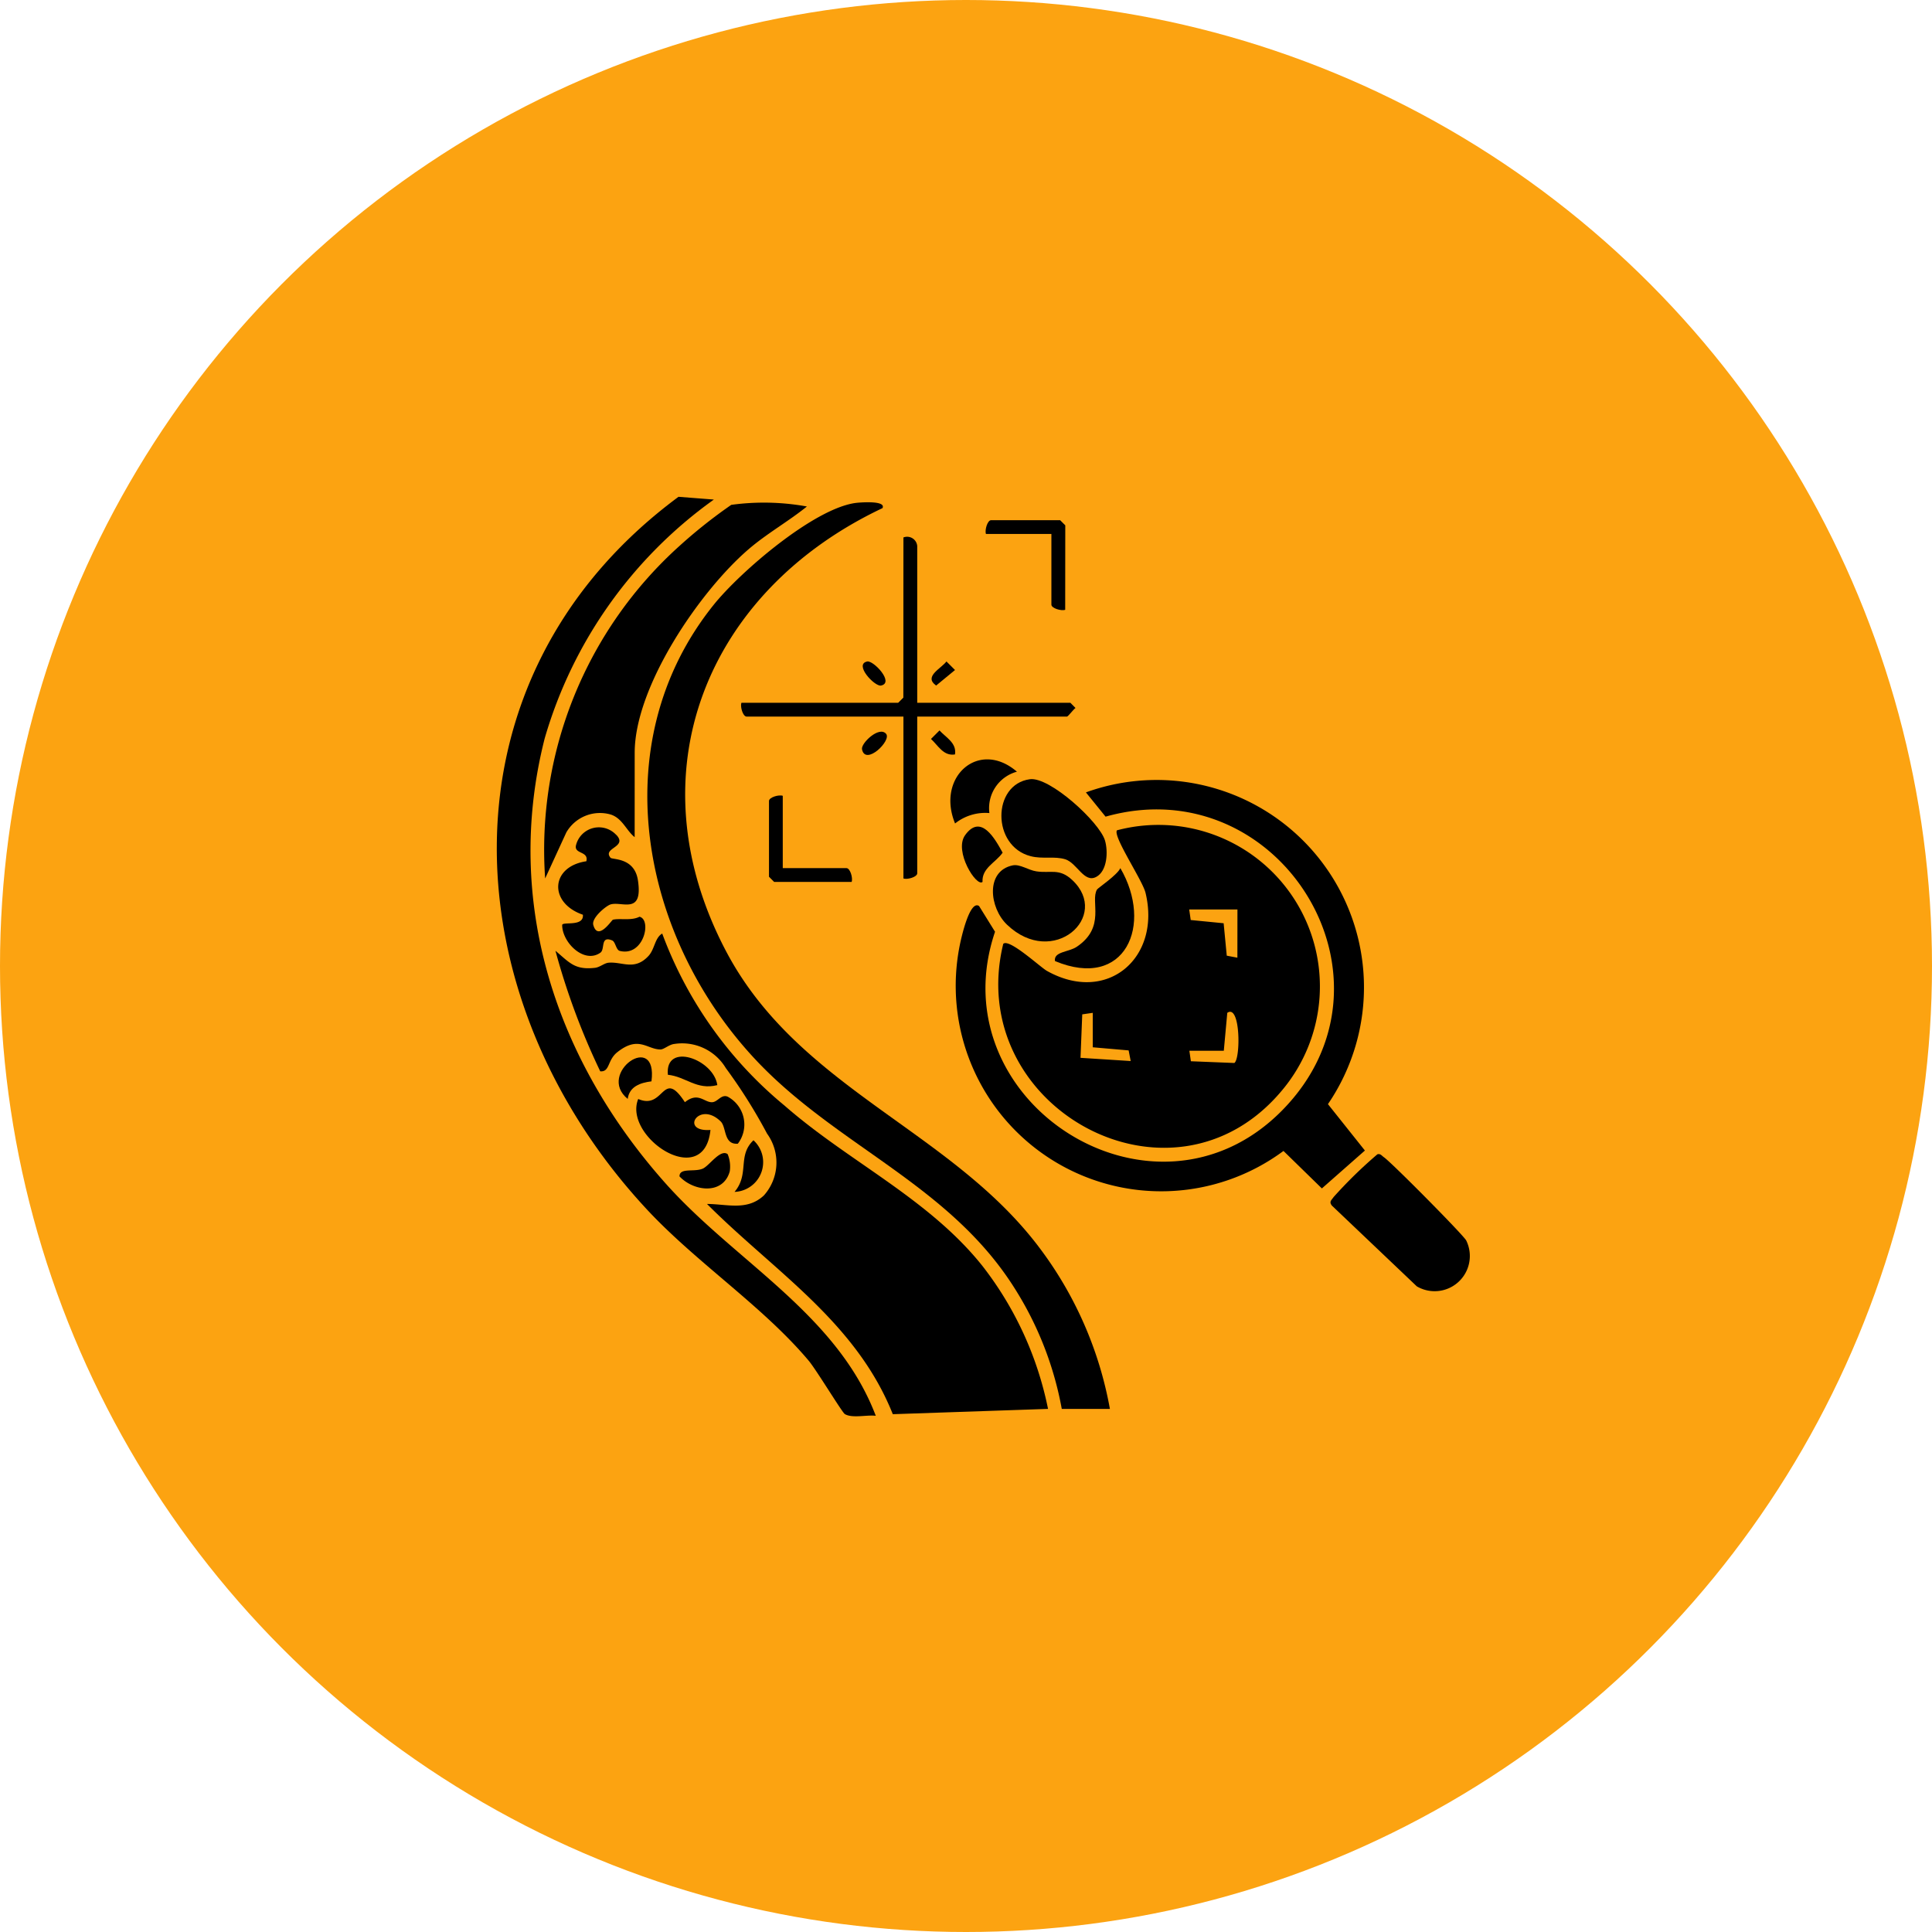
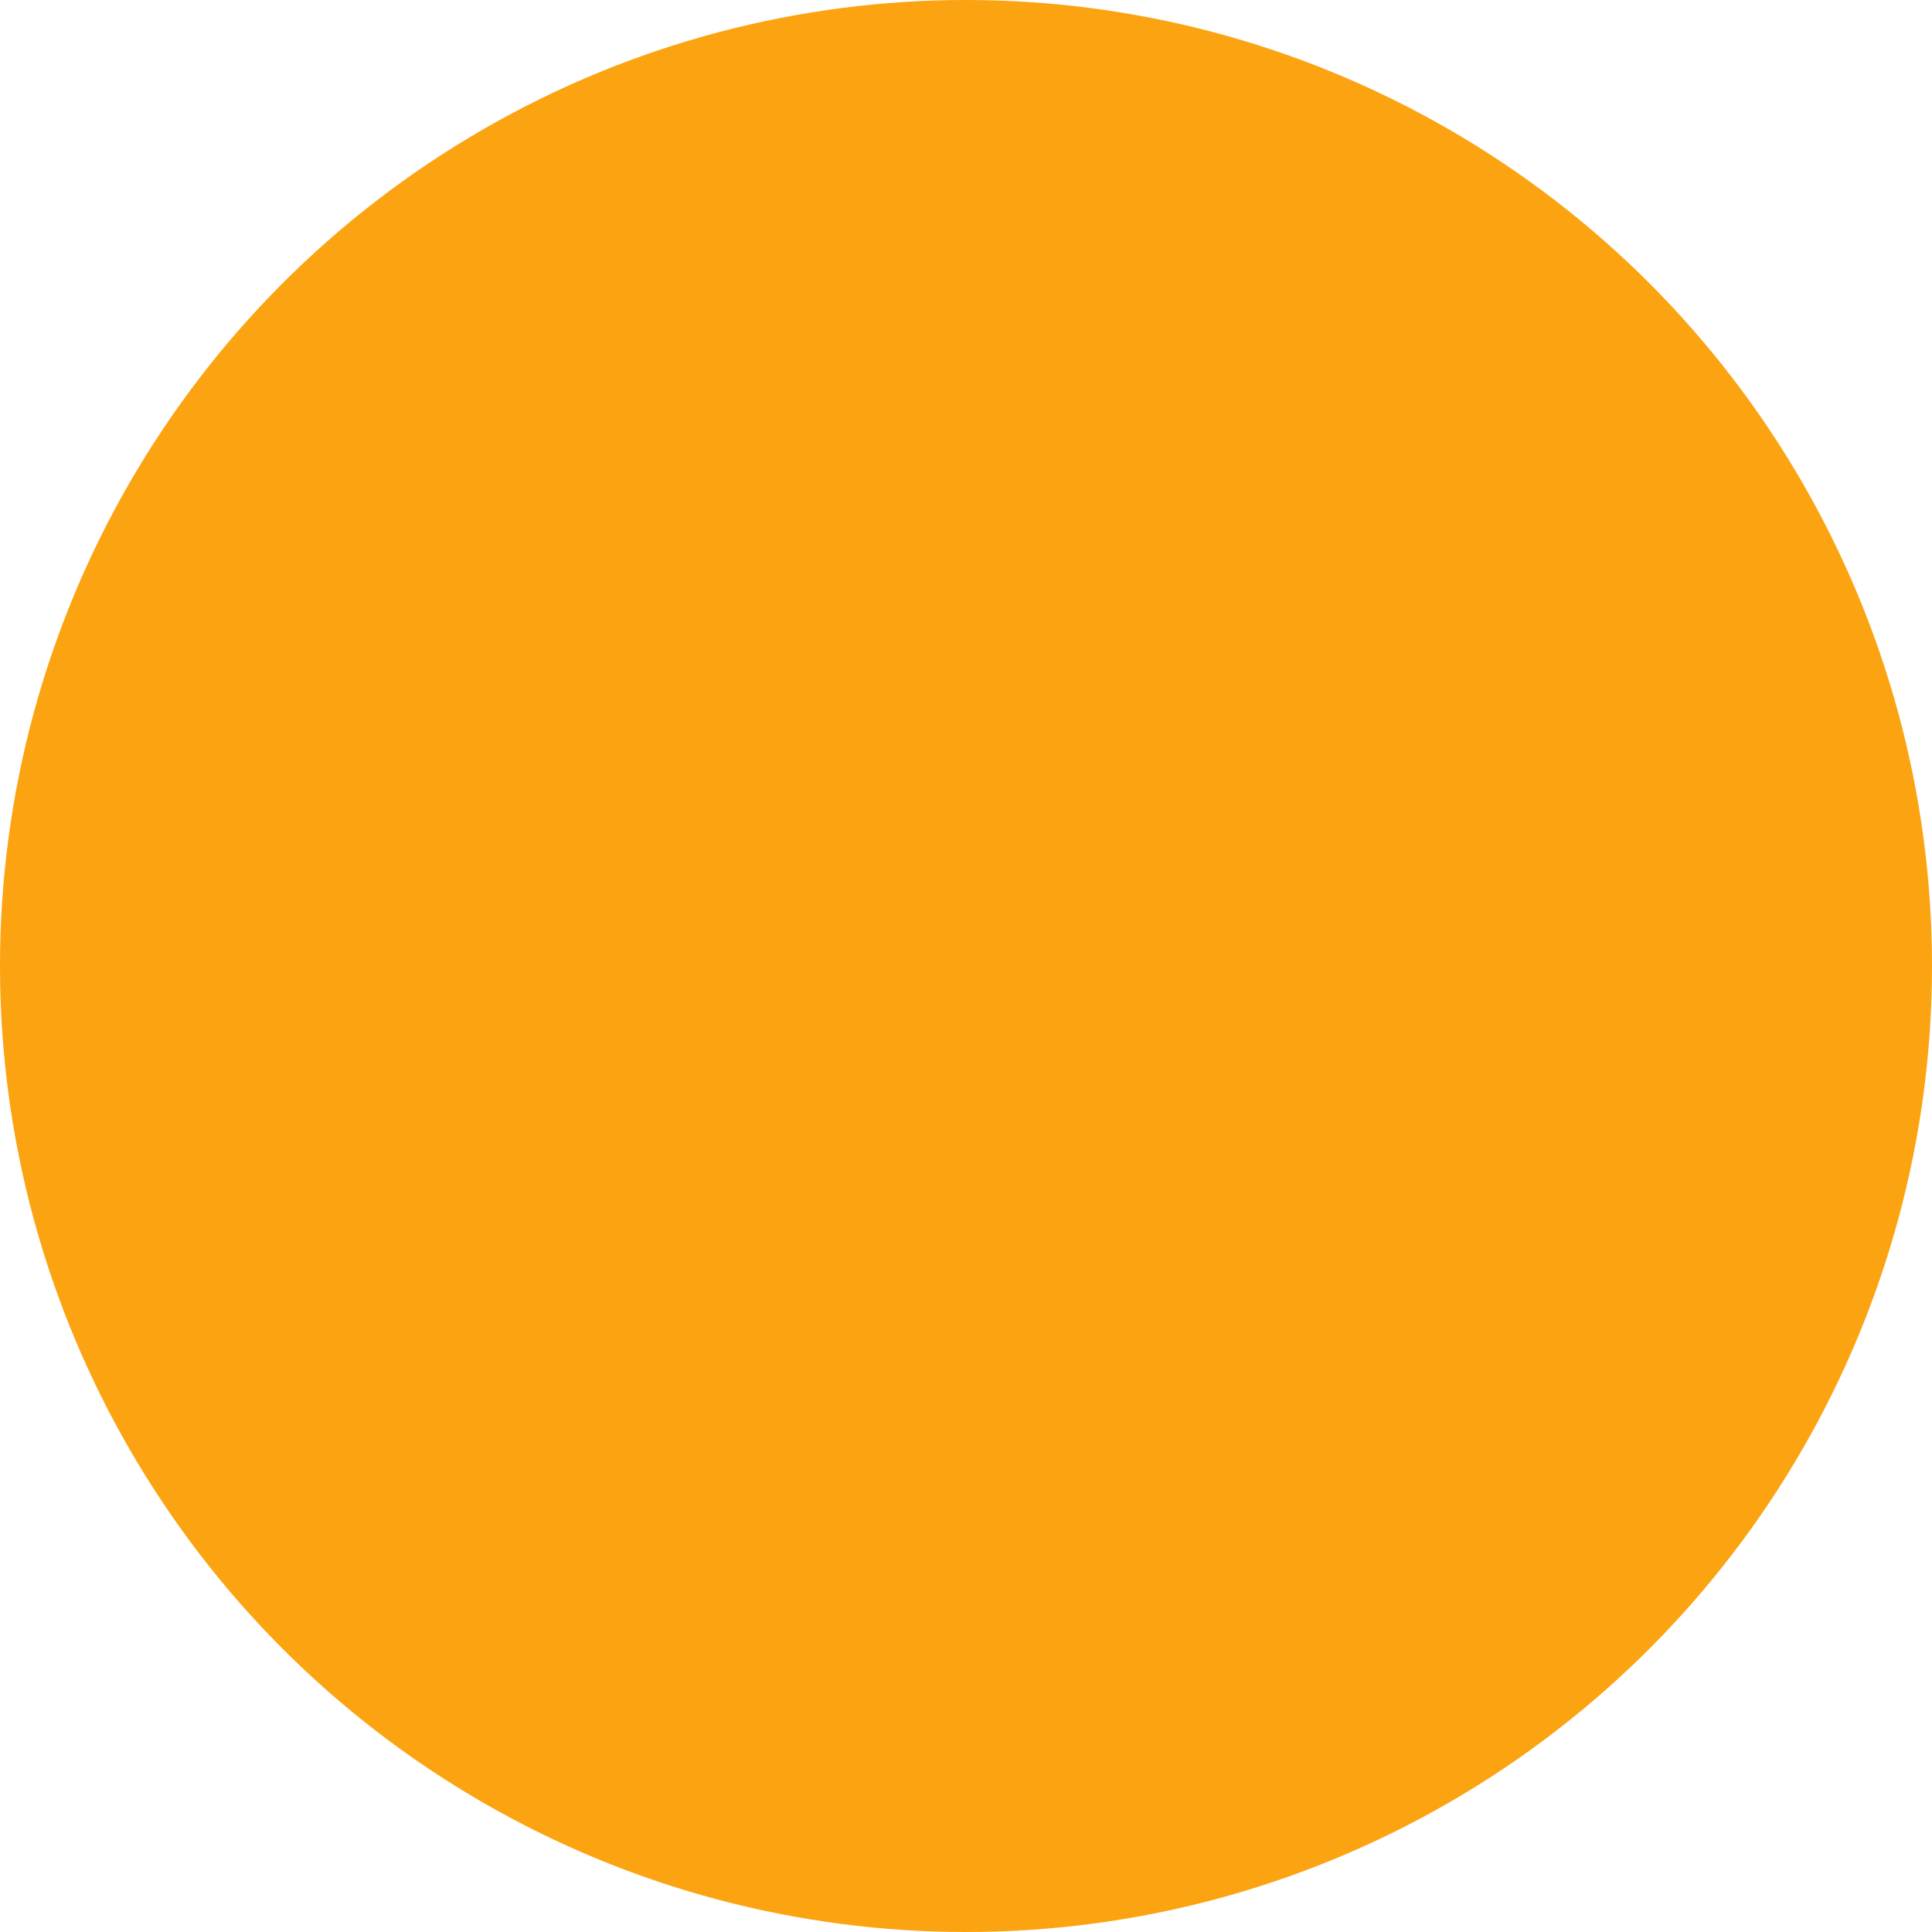
<svg xmlns="http://www.w3.org/2000/svg" width="70" height="70" viewBox="0 0 70 70">
  <defs>
    <clipPath id="clip-path">
-       <rect id="Rectangle_107" data-name="Rectangle 107" width="35.287" height="33.315" />
-     </clipPath>
+       </clipPath>
  </defs>
  <g id="Cardiac_CTA_Plaque" data-name="Cardiac CTA + Plaque" transform="translate(-1250 -3757)">
    <circle id="Ellipse_20" data-name="Ellipse 20" cx="35" cy="35" r="35" transform="translate(1250 3757)" fill="#fca311" />
    <g id="Group_149" data-name="Group 149" transform="translate(1268 3775)">
      <g id="Group_148" data-name="Group 148" clip-path="url(#clip-path)">
        <path id="Path_72" data-name="Path 72" d="M145.762,99.357c.205-.216,1.345.845,1.581.977,2.18,1.226,4.146-.468,3.575-2.826-.112-.462-1.19-2.048-1.036-2.266a5.852,5.852,0,0,1,5.986,9.416c-3.977,4.789-11.548.622-10.106-5.3m8.486-1.248H152.5l.055.382,1.193.117.113,1.175.385.073Zm-5.242,3.745-.381.055-.063,1.575,1.818.116-.074-.385-1.3-.113Zm3.5,1.373.055.381,1.575.063c.233-.162.223-2.15-.256-1.817l-.126,1.373Z" transform="translate(-127.413 -83.158)" />
        <path id="Path_73" data-name="Path 73" d="M34.876,144.029l-5.623.192c-1.334-3.347-4.3-5.179-6.732-7.617.722,0,1.453.261,2.061-.309a1.787,1.787,0,0,0,.114-2.241,19.121,19.121,0,0,0-1.494-2.375,1.843,1.843,0,0,0-1.861-.873c-.193.019-.377.2-.506.2-.487,0-.792-.515-1.565.1-.366.291-.261.72-.617.692a25.545,25.545,0,0,1-1.623-4.368c.51.428.693.7,1.426.619.184-.019.34-.172.5-.186.5-.043.937.3,1.443-.243.229-.244.232-.666.5-.813a14.666,14.666,0,0,0,4.435,6.236c2.315,2.027,5.226,3.369,7.169,5.81a12.42,12.42,0,0,1,2.374,5.175" transform="translate(-14.905 -110.982)" />
        <path id="Path_74" data-name="Path 74" d="M58.756,34.431a12.258,12.258,0,0,0-1.7-4.358c-2.326-3.705-6.3-5.108-9.227-8.121-4.289-4.421-5.763-11.584-1.681-16.66.96-1.194,3.659-3.517,5.171-3.69.091-.01,1.087-.1.941.192C45.9,4.8,43.189,11.37,46.586,17.835c2.614,4.976,8.132,6.477,11.349,10.741A13.729,13.729,0,0,1,60.5,34.431Z" transform="translate(-38.286 -1.383)" />
        <path id="Path_75" data-name="Path 75" d="M147.939,95.459l-1.559,1.373-1.391-1.358a7.445,7.445,0,0,1-11.718-7.506c.046-.217.349-1.6.689-1.368l.578.932c-2.09,6.177,5.758,11.173,10.394,6.481,4.687-4.745-.085-12.431-6.389-10.651l-.712-.879A7.513,7.513,0,0,1,146.6,93.778Z" transform="translate(-116.486 -71.773)" />
        <path id="Path_76" data-name="Path 76" d="M7.865.1A16.161,16.161,0,0,0,1.734,8.758c-1.506,5.937.411,11.661,4.381,16.119,2.523,2.833,6.214,4.729,7.616,8.42-.32-.042-.851.1-1.122-.063-.1-.062-1.035-1.609-1.31-1.935C9.633,29.32,7.225,27.744,5.43,25.811-1.716,18.12-2.283,6.559,6.584,0Z" transform="translate(0)" />
        <path id="Path_77" data-name="Path 77" d="M17.006,13.609c-.3-.235-.445-.684-.867-.819a1.407,1.407,0,0,0-1.61.65l-.766,1.666A14.811,14.811,0,0,1,18.627,3.061,18.321,18.321,0,0,1,20.506,1.57a8.723,8.723,0,0,1,2.741.059c-.684.551-1.454.98-2.123,1.557-1.768,1.524-4.117,4.969-4.117,7.365Z" transform="translate(-12.011 -1.278)" />
-         <path id="Path_78" data-name="Path 78" d="M243.743,190.827c.113-.032.161.058.236.108.259.173,2.85,2.786,2.98,3.013a1.275,1.275,0,0,1-1.789,1.664l-3.075-2.924c-.116-.145-.014-.2.062-.314a16.41,16.41,0,0,1,1.585-1.547" transform="translate(-211.836 -167.005)" />
+         <path id="Path_78" data-name="Path 78" d="M243.743,190.827c.113-.032.161.058.236.108.259.173,2.85,2.786,2.98,3.013a1.275,1.275,0,0,1-1.789,1.664l-3.075-2.924a16.41,16.41,0,0,1,1.585-1.547" transform="translate(-211.836 -167.005)" />
        <path id="Path_79" data-name="Path 79" d="M76.8,11.642a.367.367,0,0,1,.5.312v5.679H82.85l.185.187c-.08.058-.271.312-.31.312H77.3V23.81c0,.132-.354.238-.5.187V18.132H71.118c-.132,0-.238-.354-.187-.5H76.61l.187-.187Z" transform="translate(-62.067 -10.169)" />
        <path id="Path_80" data-name="Path 80" d="M19.95,96.234c.431.45-.514.469-.207.831.066.078.868-.021.993.821.189,1.27-.594.738-1,.873-.16.054-.688.485-.618.739.166.608.666-.177.711-.188.26-.061.662.046.963-.108.455.108.154,1.455-.715,1.238-.136-.034-.154-.329-.274-.379-.439-.184-.251.319-.427.443-.591.418-1.386-.371-1.385-1,0-.14.793.077.75-.375-1.247-.428-1.176-1.745.125-1.937.091-.368-.426-.256-.38-.557a.855.855,0,0,1,1.461-.4" transform="translate(-15.622 -83.987)" />
        <path id="Path_81" data-name="Path 81" d="M147.525,81.967c.717-.1,2.521,1.55,2.722,2.217.119.4.086,1.108-.317,1.322-.439.234-.694-.5-1.117-.637-.4-.125-.824,0-1.259-.114-1.415-.362-1.4-2.6-.03-2.788" transform="translate(-128.212 -71.734)" />
        <path id="Path_82" data-name="Path 82" d="M144.75,106.936c.259-.054.568.172.853.216.527.081.833-.127,1.306.316,1.408,1.319-.7,3.211-2.365,1.616-.639-.612-.788-1.942.206-2.148" transform="translate(-126.059 -93.582)" />
        <path id="Path_83" data-name="Path 83" d="M44.181,173.742c-.529.045-.407-.593-.626-.807-.786-.768-1.5.391-.37.309-.224,2.221-3.176.252-2.617-1.122.956.416.871-1.14,1.691.117.486-.388.7.014.988,0,.2-.007.331-.3.563-.2a1.145,1.145,0,0,1,.37,1.7" transform="translate(-35.444 -150.304)" />
        <path id="Path_84" data-name="Path 84" d="M162,111.171c-.056-.347.5-.32.79-.518,1.066-.717.478-1.643.733-2.075.029-.05.741-.53.845-.774,1.2,2.05.186,4.433-2.369,3.367" transform="translate(-141.776 -94.35)" />
        <path id="Path_85" data-name="Path 85" d="M134.082,76.642a1.368,1.368,0,0,0-1,1.5,1.754,1.754,0,0,0-1.244.377c-.693-1.683.862-3.068,2.245-1.873" transform="translate(-115.234 -66.683)" />
        <path id="Path_86" data-name="Path 86" d="M144.8,10.047c-.145.05-.5-.055-.5-.187V7.3h-2.371c-.05-.145.055-.5.187-.5h2.5l.187.187Z" transform="translate(-124.206 -5.953)" />
        <path id="Path_87" data-name="Path 87" d="M79.52,86.712v2.621h2.309c.132,0,.238.354.187.5H79.208l-.187-.187V86.9c0-.132.354-.238.5-.187" transform="translate(-69.159 -75.879)" />
        <path id="Path_88" data-name="Path 88" d="M135.774,97.746c-.216.2-1.049-1.113-.631-1.694.57-.794,1.081.128,1.359.635-.248.357-.76.556-.728,1.06" transform="translate(-118.175 -83.793)" />
-         <path id="Path_89" data-name="Path 89" d="M54.774,190.558a1.185,1.185,0,0,1,.078.626c-.238.859-1.3.734-1.822.183,0-.326.531-.147.841-.28.237-.1.634-.718.9-.529" transform="translate(-46.411 -166.744)" />
        <path id="Path_90" data-name="Path 90" d="M51.417,163.546c-.756.191-1.134-.306-1.792-.375-.113-1.2,1.661-.566,1.792.375" transform="translate(-43.427 -142.23)" />
        <path id="Path_91" data-name="Path 91" d="M36.569,163.607c-.4.05-.8.184-.861.637-1.146-.933,1.1-2.495.861-.637" transform="translate(-30.965 -142.428)" />
        <path id="Path_92" data-name="Path 92" d="M69.021,188.676c.55-.652.094-1.307.686-1.87a1.076,1.076,0,0,1-.686,1.87" transform="translate(-60.407 -163.492)" />
        <path id="Path_93" data-name="Path 93" d="M106.884,68.267c.207.246-.752,1.173-.873.559-.043-.218.623-.855.873-.559" transform="translate(-92.779 -59.679)" />
        <path id="Path_94" data-name="Path 94" d="M106.376,47.794c.226-.046.995.77.5.872-.227.046-.995-.77-.5-.872" transform="translate(-92.955 -41.827)" />
        <path id="Path_95" data-name="Path 95" d="M126.757,47.806l.31.31-.684.563c-.46-.326.17-.607.374-.873" transform="translate(-110.465 -41.84)" />
        <path id="Path_96" data-name="Path 96" d="M126.912,68.694c-.42.068-.612-.328-.87-.561l.309-.309c.233.258.629.451.561.87" transform="translate(-110.311 -59.359)" />
      </g>
    </g>
  </g>
</svg>